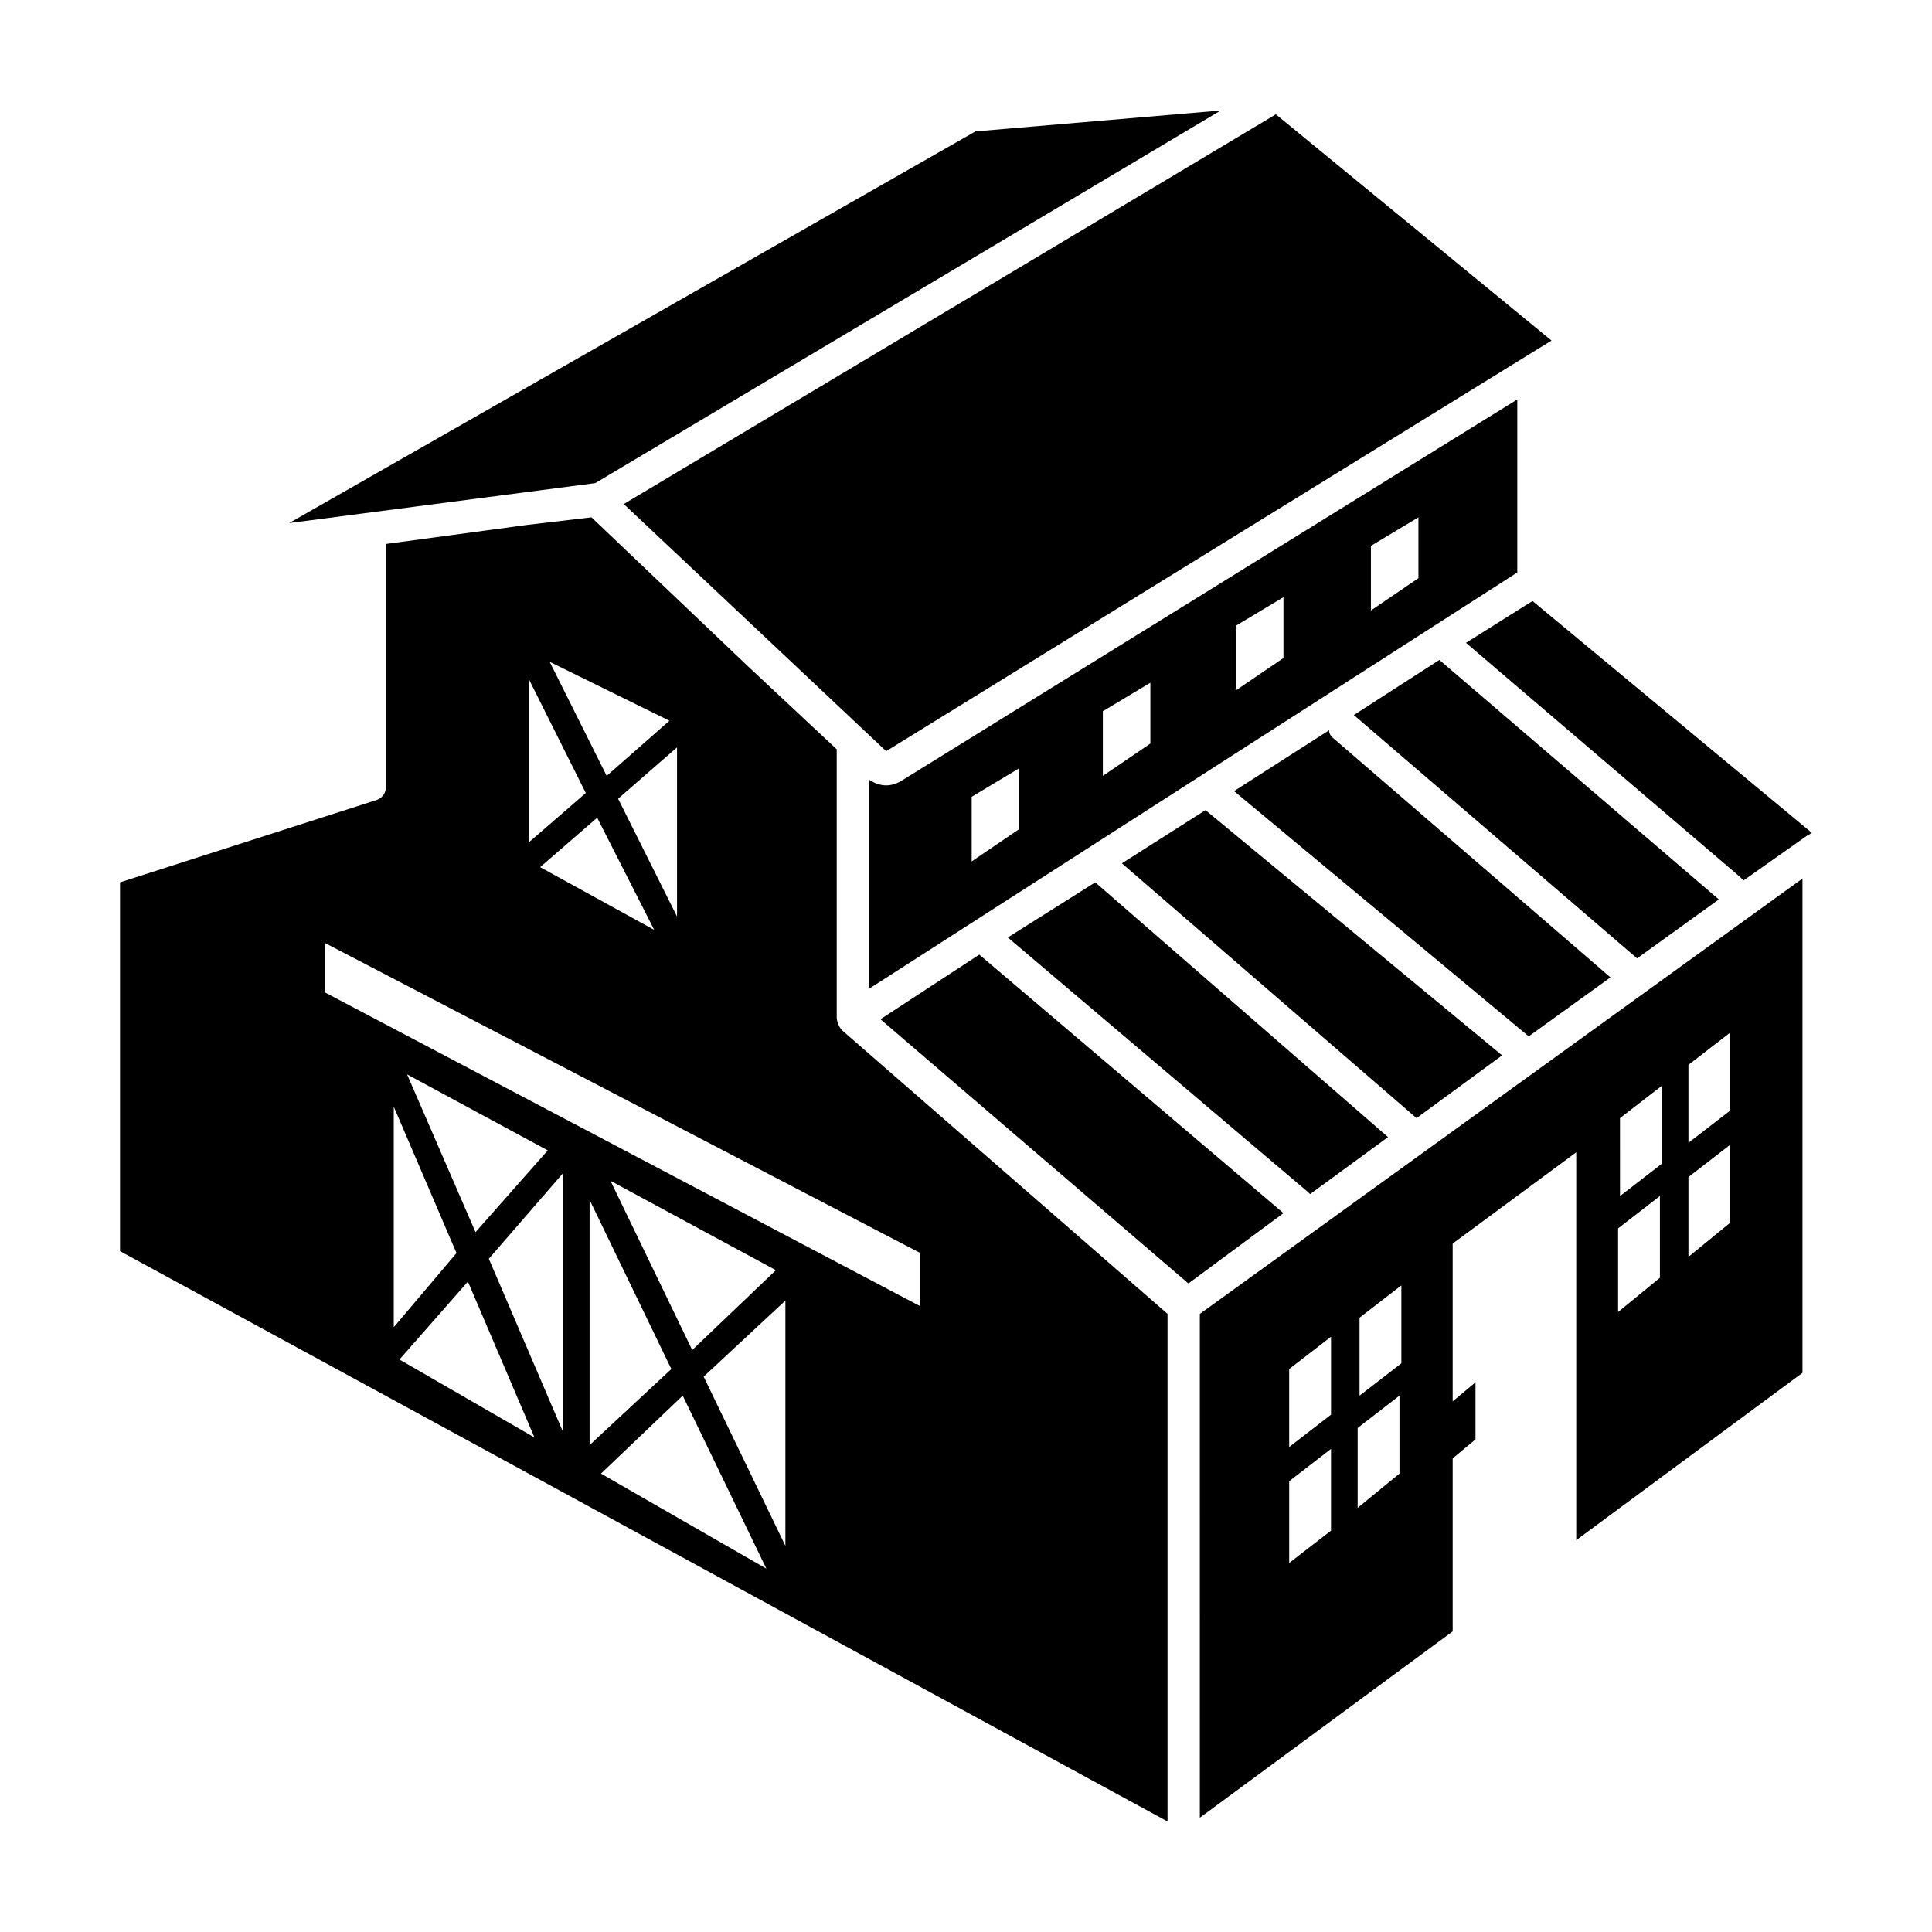
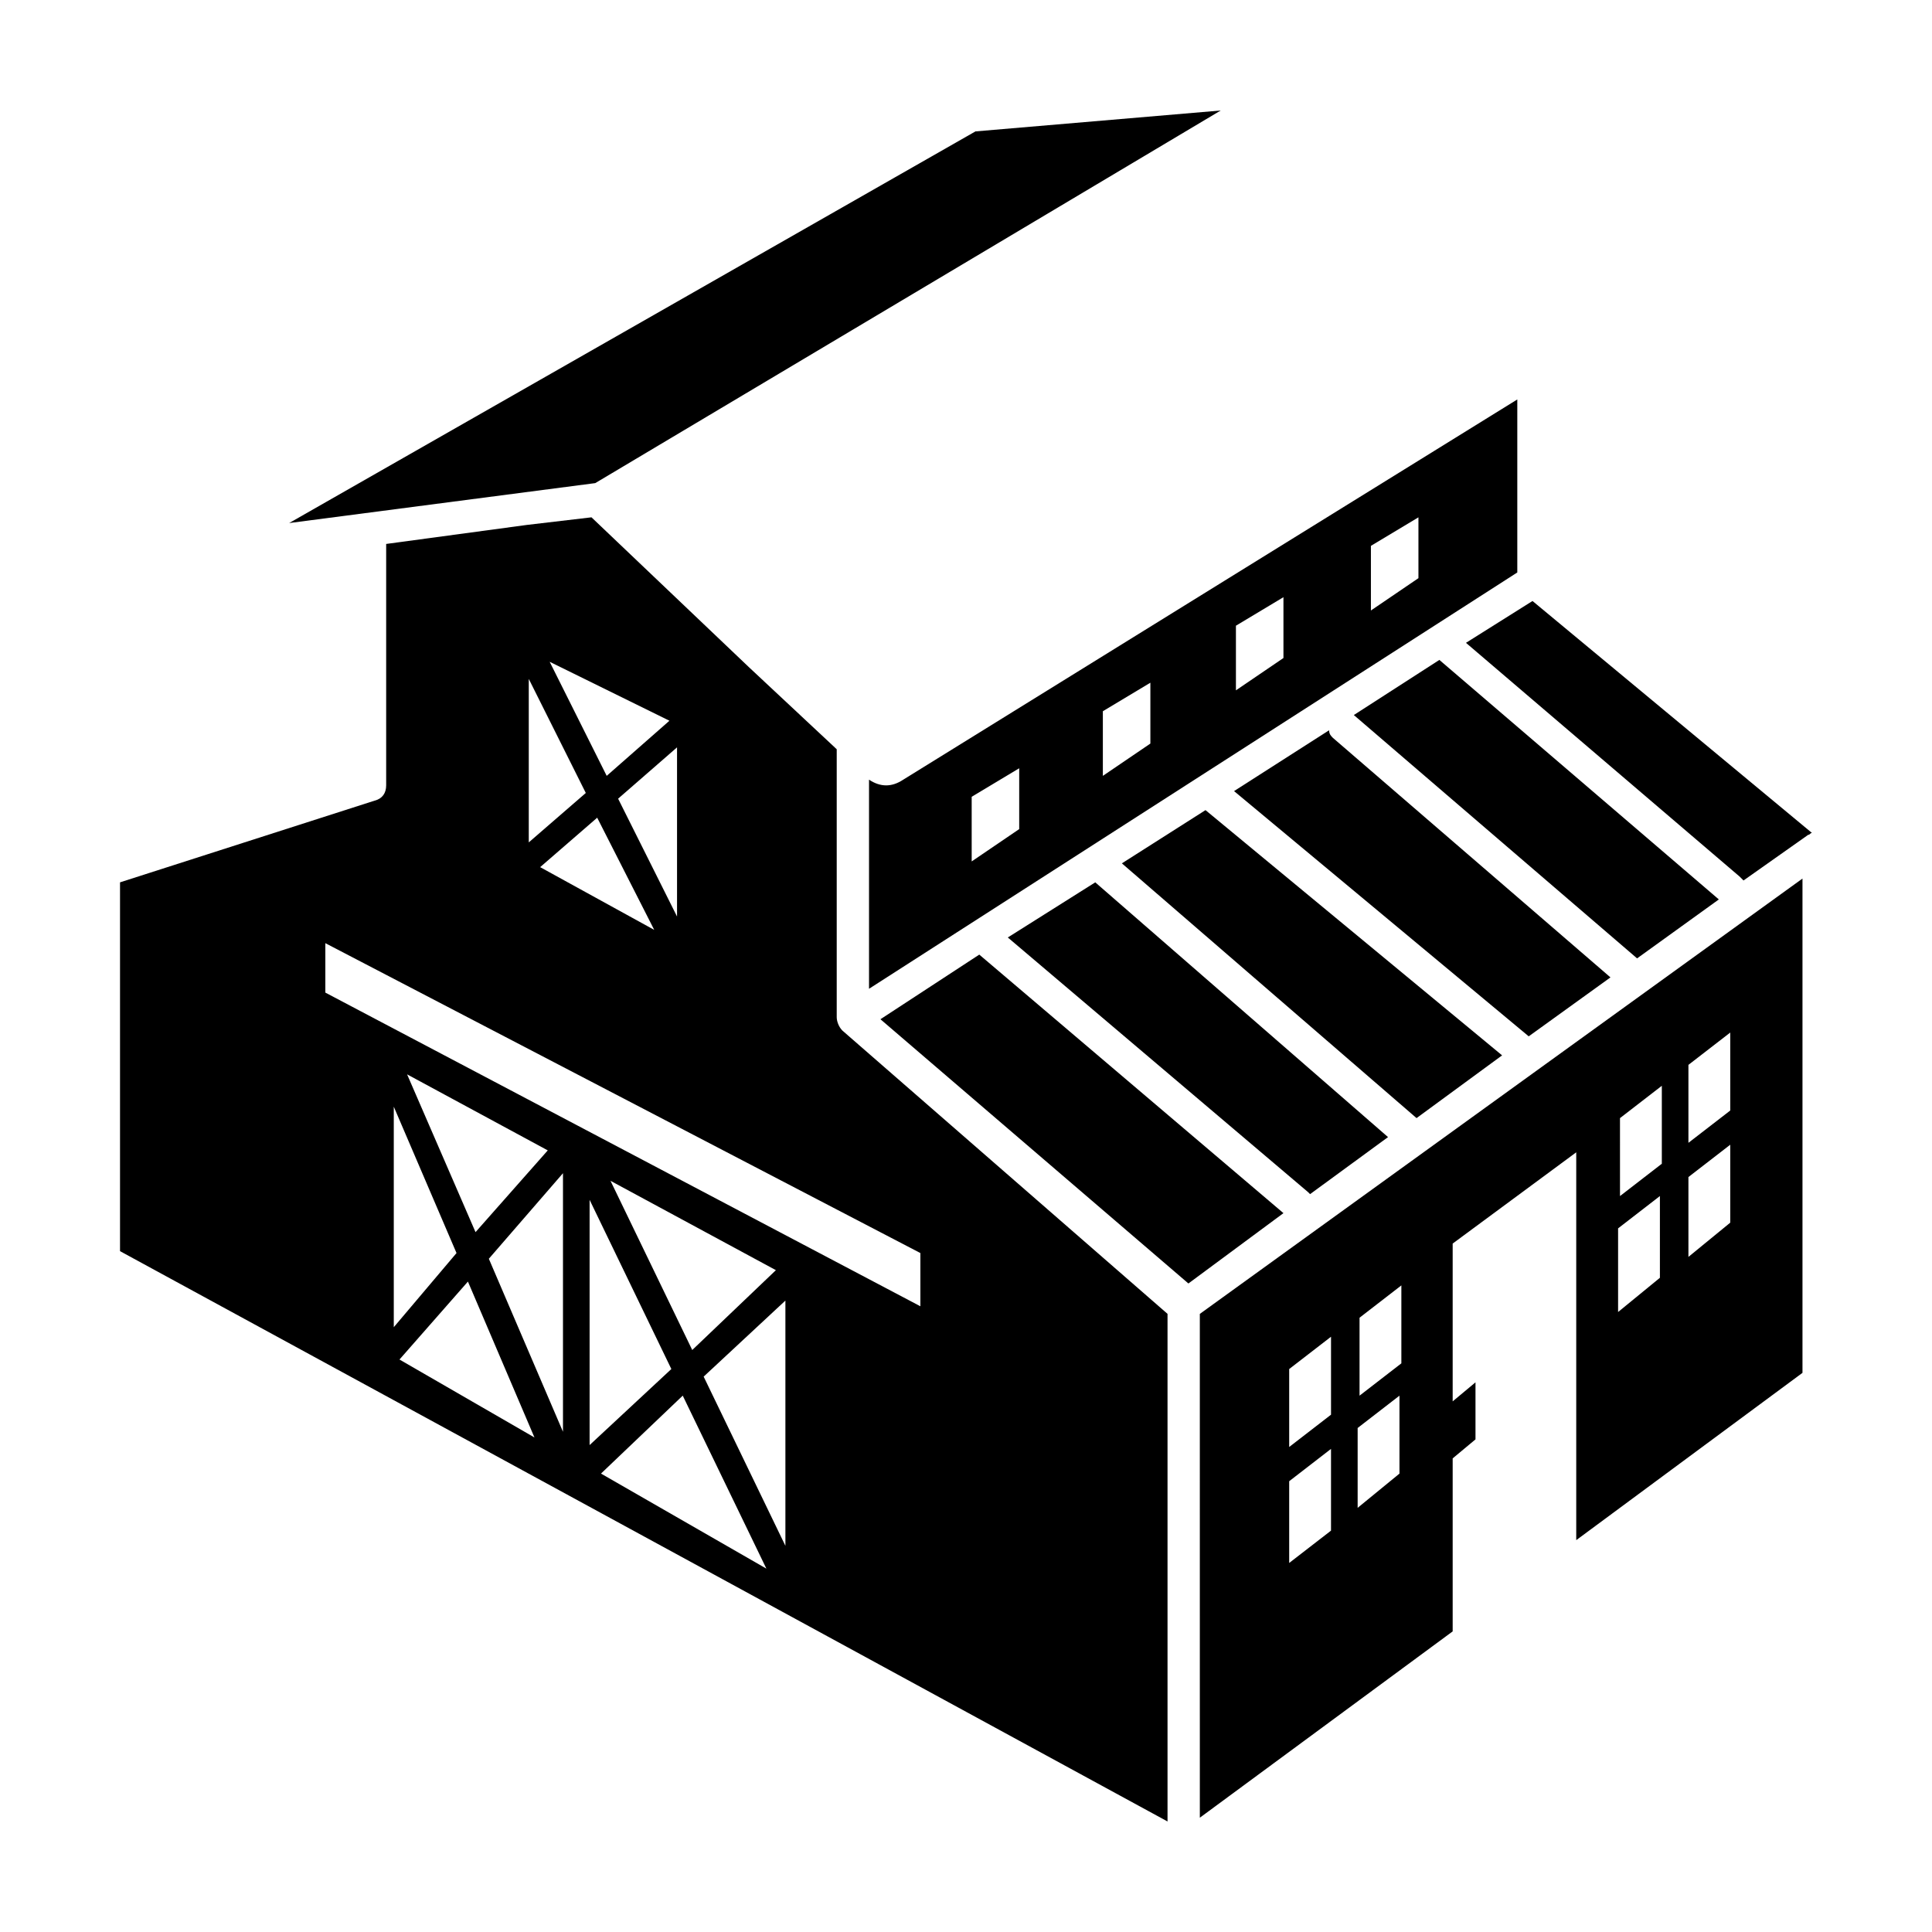
<svg xmlns="http://www.w3.org/2000/svg" fill="#000000" width="800px" height="800px" version="1.1" viewBox="144 144 512 512">
  <g>
    <path d="m301.75 272.03 165.75-98.746-64.992 5.539-181.88 103.79z" />
-     <path d="m378.84 343.07 176.33-108.82-73.051-59.953-172.81 103.28z" />
    <path d="m599.51 382.36-74.062-63.477-22.668 14.609 75.066 64.488z" />
    <path d="m542.07 423.68-78.598-64.988-22.164 14.105 78.09 67.512z" />
    <path d="m570.79 403.02-73.555-63.477c-0.504-0.504-1.008-1.008-1.008-2.016l-25.191 16.121 78.09 64.992z" />
    <path d="m411.08 392.44 79.602 67.512 0.504 0.504 20.656-15.113-77.586-67.512z" />
    <path d="m550.13 303.27-17.633 11.086 72.547 61.969c0.504 0.504 0.504 0.504 1.008 1.008l17.129-12.09c0.504 0 0.504-0.504 1.008-0.504z" />
    <path d="m403.52 396.98-26.195 17.129 81.617 70.027 25.188-18.641z" />
    <path d="m461.97 625.71 67.004-49.375v-45.848l6.047-5.039v-15.113l-6.047 5.039v-41.816l32.746-24.184v102.78l59.957-44.336v-130.99l-159.71 115.37zm110.84-156.18 11.082-8.566v21.664l-11.082 9.07zm18.641 7.559v-21.16l11.082-8.566v20.656zm11.086-38.793-11.086 8.562v-20.656l11.082-8.566zm-18.137-6.551v20.656l-11.082 8.566-0.004-20.656zm-98.75 104.79 11.082-8.566v21.664l-11.082 8.566zm18.141 7.055v-21.16l11.082-8.566v20.656zm11.586-38.293-11.082 8.566v-20.656l11.082-8.566zm-18.641-7.051v20.656l-11.086 8.562v-20.656z" />
    <path d="m546.1 249.86-162.73 100.76c-1.512 1.008-3.023 1.512-4.535 1.512-1.512 0-3.023-0.504-4.535-1.512v55.418l171.8-110.33zm-132 113.86-12.594 8.566v-17.129l12.594-7.559zm34.762-22.668-12.594 8.562v-17.129l12.594-7.559zm35.266-22.672-12.594 8.566v-17.129l12.594-7.559zm35.773-21.16-12.594 8.566v-17.129l12.594-7.559z" />
-     <path d="m365.74 413.6v0-1.008-69.527-0.504l-23.176-21.664-41.816-39.801-17.129 2.016-37.281 5.039v63.984c0 2.016-1.008 3.527-3.023 4.031l-67.508 21.664v97.738l277.6 151.14v-134.52l-86.152-75.066c-1.008-1.008-1.512-2.519-1.512-3.527zm-66.5-59.449-15.113 13.098v-43.328zm3.019 6.551 15.113 29.727-30.23-16.625zm21.16 26.195-15.617-31.234 15.617-13.602zm-2.016-51.891-16.625 14.609-15.113-30.23zm-56.426 141.07-16.625 19.648v-58.441zm3.023 7.559 17.633 41.312-35.77-20.656zm32.246-21.664 21.664 44.84-21.664 20.152zm-7.055 61.465-19.648-45.848 19.648-22.672zm31.738-9.574 22.168 45.848-43.832-25.191zm5.543-5.039 21.664-20.152v64.992zm-3.023-7.051-21.664-44.84 43.832 23.68zm-57.434-31.238-18.137-41.816 37.281 20.152zm117.89 19.648-157.69-83.129v-13.098l157.69 82.121z" />
+     <path d="m365.74 413.6v0-1.008-69.527-0.504l-23.176-21.664-41.816-39.801-17.129 2.016-37.281 5.039v63.984c0 2.016-1.008 3.527-3.023 4.031l-67.508 21.664v97.738l277.6 151.14v-134.52l-86.152-75.066c-1.008-1.008-1.512-2.519-1.512-3.527m-66.5-59.449-15.113 13.098v-43.328zm3.019 6.551 15.113 29.727-30.23-16.625zm21.16 26.195-15.617-31.234 15.617-13.602zm-2.016-51.891-16.625 14.609-15.113-30.23zm-56.426 141.07-16.625 19.648v-58.441zm3.023 7.559 17.633 41.312-35.77-20.656zm32.246-21.664 21.664 44.84-21.664 20.152zm-7.055 61.465-19.648-45.848 19.648-22.672zm31.738-9.574 22.168 45.848-43.832-25.191zm5.543-5.039 21.664-20.152v64.992zm-3.023-7.051-21.664-44.84 43.832 23.68zm-57.434-31.238-18.137-41.816 37.281 20.152zm117.89 19.648-157.69-83.129v-13.098l157.69 82.121z" />
  </g>
</svg>